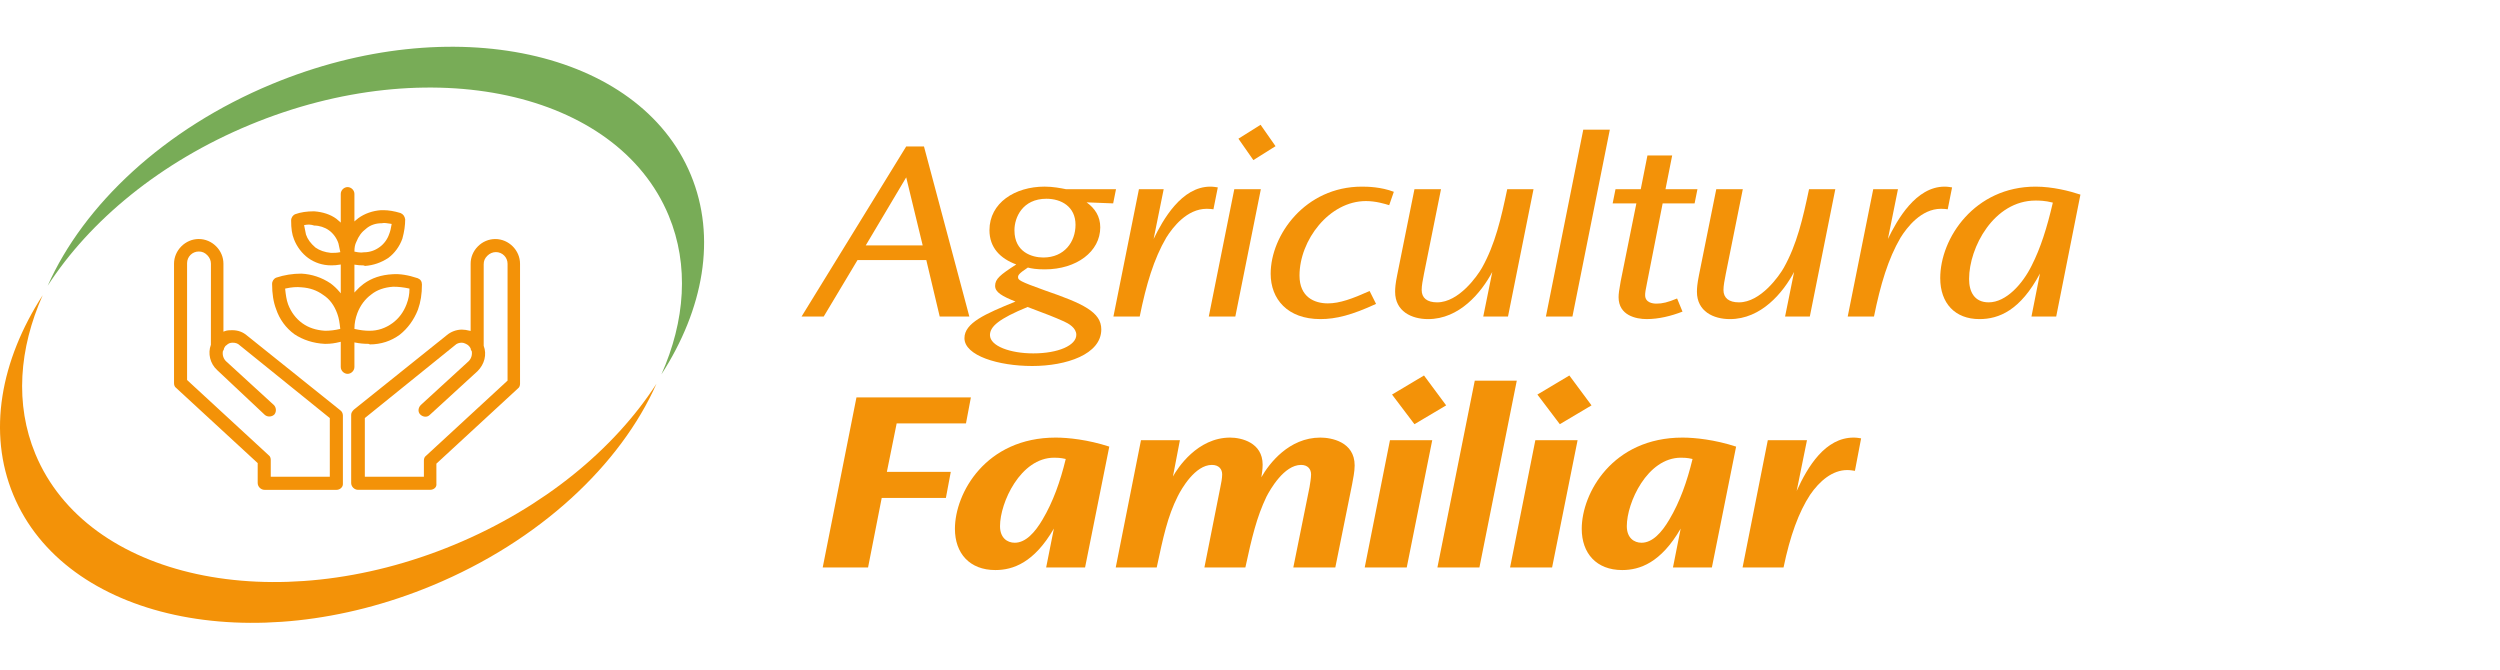
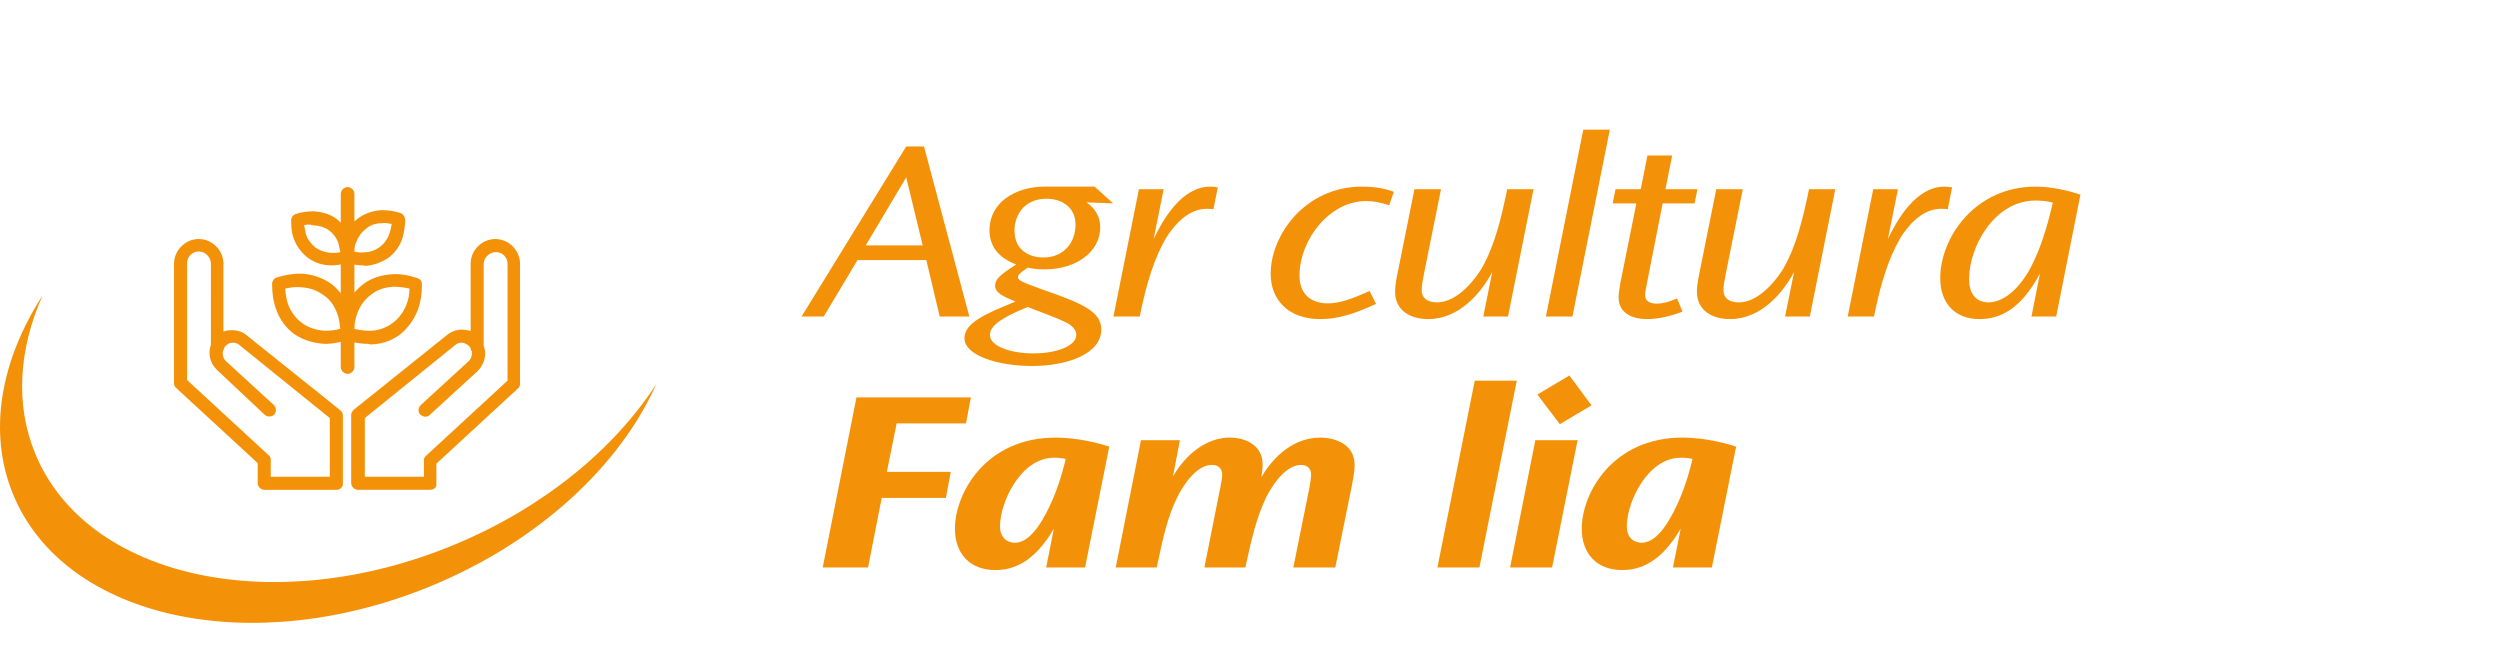
<svg xmlns="http://www.w3.org/2000/svg" version="1.1" id="Layer_1" x="0px" y="0px" width="280px" height="74.996px" viewBox="0 0 280 74.996" enable-background="new 0 0 280 74.996" xml:space="preserve">
  <rect x="-809.314" y="29.388" fill="none" width="822.047" height="264.514" />
  <rect x="-477.314" y="29.388" fill="none" width="822.047" height="264.514" />
  <rect x="-167.314" y="27.388" fill="none" width="822.047" height="264.514" />
  <g>
    <path fill="#F39208" d="M50.866,61.017C30.748,69.358,9.749,64.803,3.961,50.844c-2.307-5.564-1.84-11.783,0.819-17.778   c-4.722,7.321-6.194,15.352-3.294,22.348c5.786,13.959,26.786,18.513,46.905,10.173c12.099-5.016,21.116-13.555,25.129-22.601   C68.82,50.275,60.902,56.857,50.866,61.017" />
-     <path fill="#78AC57" d="M27.992,13.978c20.118-8.34,41.118-3.786,46.905,10.175c2.307,5.564,1.842,11.783-0.819,17.778   c4.722-7.321,6.195-15.352,3.294-22.347C71.587,5.623,50.586,1.069,30.467,9.409C18.369,14.425,9.351,22.962,5.339,32.008   C10.038,24.721,17.957,18.139,27.992,13.978" />
    <path fill="#F39208" d="M103.485,16.401l5.081,19.049h-3.319l-1.501-6.321H96.04l-3.782,6.321h-2.482l11.72-19.049H103.485z    M96.963,27.485h6.378l-1.846-7.621L96.963,27.485z" />
-     <path fill="#F39208" d="M124.674,22.779l-2.974-0.116c0.924,0.666,1.529,1.559,1.529,2.8c0,2.713-2.654,4.706-6.206,4.706   c-0.952,0-1.441-0.086-1.903-0.203c-1.011,0.665-1.098,0.866-1.098,1.068c0,0.317,0.115,0.461,3.03,1.501   c4.273,1.471,6.293,2.424,6.293,4.358c0,2.799-3.925,4.099-7.735,4.099c-3.78,0-7.592-1.155-7.592-3.118   c0-1.703,2.31-2.714,5.715-4.099c-1.499-0.605-2.28-1.039-2.28-1.76c0-0.779,0.578-1.24,2.367-2.396   c-1.789-0.663-3.001-1.876-3.001-3.839c0-3.059,2.856-4.878,6.177-4.878c0.952,0,1.818,0.174,2.396,0.289h5.6L124.674,22.779z    M115.727,39.579c2.799,0,4.82-0.896,4.82-2.078c0-0.781-0.866-1.271-1.385-1.502c-1.099-0.489-1.906-0.808-4.071-1.616   c-3.232,1.328-4.215,2.193-4.215,3.148c0,1.24,2.31,2.048,4.82,2.048H115.727z M113.619,25.81c0,2.426,1.963,3.031,3.232,3.031   c2.367,0,3.607-1.761,3.607-3.664c0-2.051-1.616-2.917-3.26-2.917c-2.687,0-3.58,2.108-3.58,3.522V25.81z" />
+     <path fill="#F39208" d="M124.674,22.779l-2.974-0.116c0.924,0.666,1.529,1.559,1.529,2.8c0,2.713-2.654,4.706-6.206,4.706   c-0.952,0-1.441-0.086-1.903-0.203c-1.011,0.665-1.098,0.866-1.098,1.068c0,0.317,0.115,0.461,3.03,1.501   c4.273,1.471,6.293,2.424,6.293,4.358c0,2.799-3.925,4.099-7.735,4.099c-3.78,0-7.592-1.155-7.592-3.118   c0-1.703,2.31-2.714,5.715-4.099c-1.499-0.605-2.28-1.039-2.28-1.76c0-0.779,0.578-1.24,2.367-2.396   c-1.789-0.663-3.001-1.876-3.001-3.839c0-3.059,2.856-4.878,6.177-4.878h5.6L124.674,22.779z    M115.727,39.579c2.799,0,4.82-0.896,4.82-2.078c0-0.781-0.866-1.271-1.385-1.502c-1.099-0.489-1.906-0.808-4.071-1.616   c-3.232,1.328-4.215,2.193-4.215,3.148c0,1.24,2.31,2.048,4.82,2.048H115.727z M113.619,25.81c0,2.426,1.963,3.031,3.232,3.031   c2.367,0,3.607-1.761,3.607-3.664c0-2.051-1.616-2.917-3.26-2.917c-2.687,0-3.58,2.108-3.58,3.522V25.81z" />
    <path fill="#F39208" d="M130.332,21.192l-1.126,5.57c1.038-2.135,3.118-5.859,6.352-5.859c0.347,0,0.633,0.059,0.836,0.086   l-0.489,2.453c-0.204-0.028-0.405-0.057-0.751-0.057c-2.223,0-3.812,2.078-4.532,3.231c-1.387,2.367-2.252,5.254-2.974,8.833   h-2.944l2.857-14.258H130.332z" />
-     <path fill="#F39208" d="M141.215,21.192l-2.858,14.258h-2.973l2.857-14.258H141.215z M142.86,16.372l-2.483,1.559l-1.674-2.396   l2.482-1.559L142.86,16.372z" />
    <path fill="#F39208" d="M155.589,22.982c-0.462-0.145-1.5-0.463-2.597-0.463c-4.128,0-7.447,4.388-7.447,8.342   c0,2.396,1.646,3.118,3.175,3.118c1.326,0,2.741-0.52,4.677-1.385l0.721,1.442c-2.684,1.241-4.475,1.703-6.234,1.703   c-3.694,0-5.569-2.25-5.569-5.08c0-4.33,3.866-9.756,10.217-9.756c0.634,0,2.137,0.029,3.578,0.578L155.589,22.982z" />
    <path fill="#F39208" d="M161.393,21.192l-1.906,9.468c-0.145,0.75-0.259,1.327-0.259,1.818c0,0.895,0.606,1.386,1.731,1.386   c2.454,0,4.532-3.003,5.022-3.869c1.473-2.626,2.137-5.512,2.828-8.803h2.945l-2.858,14.258h-2.771l1.011-4.992   c-1.241,2.336-3.694,5.281-7.188,5.281c-1.847,0-3.694-0.865-3.694-3.06c0-0.404,0.028-0.866,0.232-1.875l1.933-9.612H161.393z" />
    <polygon fill="#F39208" points="180.3,14.525 176.113,35.45 173.142,35.45 177.326,14.525  " />
    <path fill="#F39208" d="M187.284,17.411l-0.749,3.781h3.578l-0.317,1.587h-3.579l-1.731,8.805c-0.203,0.951-0.231,1.24-0.231,1.471   c0,0.837,0.838,0.952,1.27,0.952c0.664,0,1.271-0.145,2.31-0.577l0.606,1.471c-1.271,0.492-2.655,0.837-4.012,0.837   c-1.185,0-3.147-0.405-3.147-2.453c0-0.375,0.06-0.808,0.231-1.762l1.762-8.745h-2.656l0.318-1.587h2.828l0.75-3.781H187.284z" />
    <path fill="#F39208" d="M195.194,21.192l-1.904,9.468c-0.145,0.75-0.261,1.327-0.261,1.818c0,0.895,0.605,1.386,1.732,1.386   c2.453,0,4.531-3.003,5.021-3.869c1.473-2.626,2.136-5.512,2.83-8.803h2.942L202.7,35.45h-2.771l1.01-4.992   c-1.242,2.336-3.693,5.281-7.188,5.281c-1.847,0-3.694-0.865-3.694-3.06c0-0.404,0.029-0.866,0.23-1.875l1.935-9.612H195.194z" />
    <path fill="#F39208" d="M212.571,21.192l-1.125,5.57c1.039-2.135,3.117-5.859,6.351-5.859c0.347,0,0.634,0.059,0.836,0.086   l-0.489,2.453c-0.202-0.028-0.404-0.057-0.751-0.057c-2.222,0-3.811,2.078-4.532,3.231c-1.385,2.367-2.251,5.254-2.974,8.833   h-2.943l2.858-14.258H212.571z" />
    <path fill="#F39208" d="M230.295,35.45h-2.771l0.953-4.819c-2.194,4.127-4.591,5.108-6.783,5.108c-2.714,0-4.388-1.76-4.388-4.589   c0-4.503,3.866-10.247,10.68-10.247c1.904,0,3.811,0.49,5.022,0.894L230.295,35.45z M220.539,31.266   c0,1.385,0.577,2.597,2.193,2.597c1.963,0,3.811-2.078,4.821-4.127c0.98-1.934,1.702-4.184,2.365-7.043   c-0.895-0.231-1.558-0.231-1.933-0.231c-4.676,0-7.447,5.253-7.447,8.775V31.266z" />
    <polygon fill="#F39208" points="108.739,44.508 108.19,47.422 100.427,47.422 99.33,52.85 106.488,52.85 105.94,55.765    98.753,55.765 97.223,63.557 92.143,63.557 95.924,44.508  " />
    <path fill="#F39208" d="M121.527,63.558h-4.358l0.866-4.358c-2.223,3.838-4.591,4.646-6.554,4.646   c-2.886,0-4.529-1.876-4.529-4.618c0-4.011,3.462-10.218,11.285-10.218c1.385,0,3.607,0.231,6.004,1.011L121.527,63.558z    M112.003,58.939c0,1.299,0.808,1.848,1.645,1.848c1.213,0,2.252-1.125,3.118-2.599c1.182-1.99,1.991-4.271,2.597-6.782   c-0.605-0.144-1.038-0.144-1.299-0.144c-3.781,0-6.061,5.051-6.061,7.648V58.939z" />
    <path fill="#F39208" d="M132.15,49.299l-0.78,4.07c0.521-0.952,2.743-4.359,6.409-4.359c1.24,0,3.637,0.55,3.637,3.03   c0,0.55-0.086,1.04-0.145,1.415c0.866-1.529,3.089-4.445,6.61-4.445c1.212,0,3.84,0.463,3.84,3.118   c0,0.722-0.174,1.471-0.289,2.137l-1.877,9.292h-4.704l1.818-9.004c0.059-0.375,0.172-1.011,0.172-1.415   c0-0.606-0.374-1.068-1.124-1.068c-1.906,0-3.465,2.772-3.869,3.55c-1.096,2.281-1.645,4.589-2.367,7.937h-4.588l1.789-9.004   c0.086-0.375,0.201-1.011,0.201-1.415c0-0.606-0.374-1.068-1.153-1.068c-1.877,0-3.406,2.684-3.811,3.492   c-1.154,2.28-1.646,4.619-2.366,7.995h-4.591l2.829-14.258H132.15z" />
-     <path fill="#F39208" d="M160.411,49.299l-2.856,14.259h-4.707l2.829-14.259H160.411z M161.97,45.402l-3.551,2.107l-2.511-3.319   l3.58-2.136L161.97,45.402z" />
    <polygon fill="#F39208" points="169.88,42.632 165.694,63.558 160.989,63.558 165.174,42.632  " />
    <path fill="#F39208" d="M176.691,49.299l-2.856,14.259h-4.707l2.831-14.259H176.691z M178.25,45.402l-3.55,2.107l-2.512-3.319   l3.579-2.136L178.25,45.402z" />
    <path fill="#F39208" d="M191.73,63.558h-4.358l0.865-4.358c-2.222,3.838-4.59,4.646-6.553,4.646c-2.886,0-4.53-1.876-4.53-4.618   c0-4.011,3.463-10.218,11.286-10.218c1.385,0,3.607,0.231,6.004,1.011L191.73,63.558z M182.204,58.939   c0,1.299,0.809,1.848,1.646,1.848c1.214,0,2.252-1.125,3.118-2.599c1.183-1.99,1.991-4.271,2.597-6.782   c-0.605-0.144-1.038-0.144-1.298-0.144c-3.783,0-6.063,5.051-6.063,7.648V58.939z" />
-     <path fill="#F39208" d="M202.382,49.299l-1.154,5.686c1.242-2.741,3.205-5.975,6.379-5.975c0.376,0,0.635,0.059,0.838,0.086   l-0.693,3.638c-0.229-0.029-0.489-0.088-0.866-0.088c-1.644,0-3.088,1.213-4.155,2.772c-1.27,1.934-2.251,4.619-2.974,8.139h-4.589   l2.827-14.258H202.382z" />
    <path fill="#F39208" d="M46.811,34.68c0.306-0.853,0.446-1.747,0.446-2.814c0-0.339-0.161-0.582-0.467-0.705   c-1.079-0.359-2.001-0.506-2.812-0.448c-1.29,0.068-2.354,0.422-3.258,1.084c-0.312,0.23-0.604,0.499-0.893,0.822l-0.132,0.149   v-3.132l0.087,0.015c0.297,0.048,0.568,0.069,0.829,0.069c0.064,0,0.141,0,0.273,0.063c0.918-0.064,1.814-0.372,2.593-0.89   c0.709-0.516,1.272-1.283,1.587-2.16c0.217-0.796,0.317-1.49,0.317-2.173c-0.06-0.351-0.233-0.585-0.533-0.705   c-0.712-0.213-1.34-0.317-1.911-0.317h-0.258c-0.934,0.063-1.836,0.378-2.54,0.89c-0.104,0.076-0.208,0.161-0.317,0.26   l-0.127,0.115v-3.086c0-0.407-0.356-0.764-0.764-0.764c-0.408,0-0.766,0.357-0.766,0.764v3.217l-0.128-0.121   c-0.139-0.13-0.26-0.232-0.379-0.32c-0.648-0.472-1.506-0.757-2.483-0.827c-0.812,0-1.52,0.106-2.1,0.319   c-0.28,0.111-0.469,0.395-0.469,0.705c0,0.917,0.095,1.547,0.319,2.104c0.319,0.833,0.898,1.598,1.588,2.101   c0.733,0.532,1.637,0.824,2.543,0.824h0.128c0.272,0,0.564-0.026,0.893-0.082l0.088-0.014v3.231l-0.134-0.161   c-0.304-0.364-0.646-0.689-1.021-0.963c-0.985-0.656-2.082-1.021-3.256-1.084c-0.974,0-1.923,0.151-2.816,0.448   c-0.275,0.111-0.464,0.396-0.464,0.704c0,1.098,0.15,2.046,0.447,2.817c0.38,1.138,1.085,2.109,2.043,2.812   c0.97,0.646,2.141,1.021,3.383,1.083h0.19c0.471,0,0.973-0.067,1.534-0.208l0.093-0.023v2.827c0,0.407,0.357,0.765,0.766,0.765   c0.407,0,0.764-0.358,0.764-0.765v-2.757l0.092,0.018c0.473,0.095,0.945,0.143,1.405,0.143c0.062,0,0.144,0,0.224,0.065   c1.252-0.004,2.378-0.371,3.351-1.083C45.662,36.789,46.368,35.816,46.811,34.68 M39.696,28.118c0-0.398,0.067-0.735,0.2-1.001   c0.271-0.677,0.607-1.129,1.122-1.517c0.455-0.39,1.053-0.597,1.726-0.597c0.298-0.063,0.604-0.009,0.958,0.051l0.164,0.026   l-0.013,0.076c-0.07,0.427-0.137,0.735-0.262,1.05c-0.194,0.581-0.582,1.113-1.061,1.457c-0.528,0.393-1.13,0.595-1.789,0.595   c-0.095,0.019-0.189,0.027-0.285,0.027c-0.233,0-0.471-0.047-0.7-0.094l-0.061-0.012V28.118z M38.042,28.255   c-0.33,0.066-0.598,0.066-0.855,0.066h-0.128c-0.681-0.067-1.274-0.273-1.727-0.595c-0.551-0.474-0.886-0.936-1.062-1.459   l-0.212-1.053l0.076-0.015c0.372-0.075,0.698-0.057,1.062,0.063c0.576,0.002,1.178,0.197,1.646,0.532   c0.48,0.343,0.867,0.874,1.062,1.459c0.069,0.271,0.138,0.611,0.196,0.914l0.017,0.074L38.042,28.255z M38.045,36.851   c-0.507,0.127-1.086,0.195-1.634,0.195h-0.005c-1.026-0.067-1.864-0.348-2.56-0.854c-0.708-0.515-1.24-1.223-1.578-2.102   c-0.196-0.526-0.263-1.121-0.328-1.695l-0.007-0.067L32,32.309c0.661-0.147,1.24-0.188,1.77-0.131   c0.946,0.067,1.72,0.337,2.429,0.854c0.706,0.45,1.239,1.159,1.578,2.104c0.191,0.512,0.258,1.021,0.325,1.632l0.008,0.066   L38.045,36.851z M43.953,36.192c-0.78,0.569-1.643,0.854-2.565,0.854c-0.512,0-1.03-0.062-1.632-0.195l-0.06-0.013v-0.06   c0-0.545,0.113-1.135,0.327-1.707c0.339-0.88,0.87-1.589,1.579-2.103c0.618-0.495,1.437-0.784,2.429-0.855h0.005   c0.588,0,1.18,0.066,1.763,0.196l0.06,0.013v0.061c0,0.583-0.098,1.094-0.328,1.706l-0.001,0.002   C45.192,34.969,44.661,35.677,43.953,36.192" />
    <path fill="#F39208" d="M38.114,45.953l-10.411-8.341c-0.485-0.425-1.04-0.631-1.697-0.631c-0.316,0-0.566,0-0.877,0.125   l-0.104,0.042v-7.61c0-0.73-0.29-1.422-0.817-1.949c-0.528-0.529-1.22-0.82-1.95-0.82c-1.499,0-2.767,1.268-2.767,2.769v13.379   c0,0.179,0.06,0.408,0.224,0.518l9.147,8.433v2.23c0,0.406,0.356,0.764,0.764,0.764h8.079c0.366,0,0.7-0.303,0.7-0.635v-7.691   C38.404,46.303,38.286,46.068,38.114,45.953 M36.939,53.397h-6.614v-1.885c0-0.179-0.059-0.409-0.226-0.519l-9.146-8.431V29.474   c0-0.719,0.584-1.305,1.303-1.305c0.386,0,0.671,0.124,0.959,0.41c0.264,0.265,0.41,0.604,0.41,0.958l-0.005,9.075   c-0.366,0.975-0.089,2.111,0.691,2.827l5.364,5.042c0.308,0.244,0.774,0.219,1.058-0.064c0.245-0.307,0.218-0.774-0.063-1.057   l-5.362-4.909c-0.286-0.285-0.415-0.697-0.347-1.102l0.007-0.021c0.017-0.037,0.036-0.069,0.053-0.097   c0.041-0.071,0.067-0.119,0.067-0.193l0.008-0.034c0.069-0.135,0.139-0.274,0.282-0.351c0.194-0.191,0.401-0.272,0.691-0.272   c0.321,0,0.578,0.095,0.765,0.281l10.104,8.161V53.397z" />
    <path fill="#F39208" d="M55.477,26.772c-0.729,0-1.423,0.289-1.948,0.817c-0.529,0.527-0.818,1.218-0.818,1.949v7.53l-0.095-0.023   c-0.342-0.086-0.632-0.128-0.887-0.128c-0.604,0-1.236,0.236-1.695,0.628l-10.407,8.34c-0.208,0.208-0.296,0.38-0.296,0.586v7.626   c0,0.406,0.358,0.764,0.766,0.764h8.078c0.226,0,0.441-0.09,0.572-0.242c0.107-0.125,0.152-0.278,0.129-0.448l-0.001-2.241   l0.023-0.021l9.112-8.404c0.177-0.117,0.234-0.346,0.234-0.525V29.538C58.244,28.037,56.978,26.772,55.477,26.772 M56.847,42.627   l-0.025,0.023l-9.112,8.402c-0.177,0.117-0.234,0.346-0.234,0.524v1.821h-6.615v-6.575l0.028-0.023l10.082-8.143   c0.181-0.18,0.438-0.275,0.759-0.275c0.254,0,0.565,0.189,0.688,0.272c0.143,0.138,0.215,0.21,0.283,0.351l0.01,0.034   c0,0.107,0.053,0.217,0.106,0.271l0.017,0.017l0.005,0.022c0.066,0.406-0.062,0.818-0.345,1.101l-5.367,4.914   c-0.271,0.272-0.371,0.744-0.063,1.055c0.147,0.146,0.342,0.238,0.535,0.252c0.197,0.013,0.385-0.051,0.521-0.188l5.366-4.914   c0.784-0.784,1.051-1.868,0.692-2.825l-0.005-0.026v-9.113c0-0.384,0.122-0.672,0.41-0.959c0.264-0.264,0.605-0.41,0.958-0.41   c0.719,0,1.305,0.585,1.305,1.305V42.627z" />
  </g>
</svg>